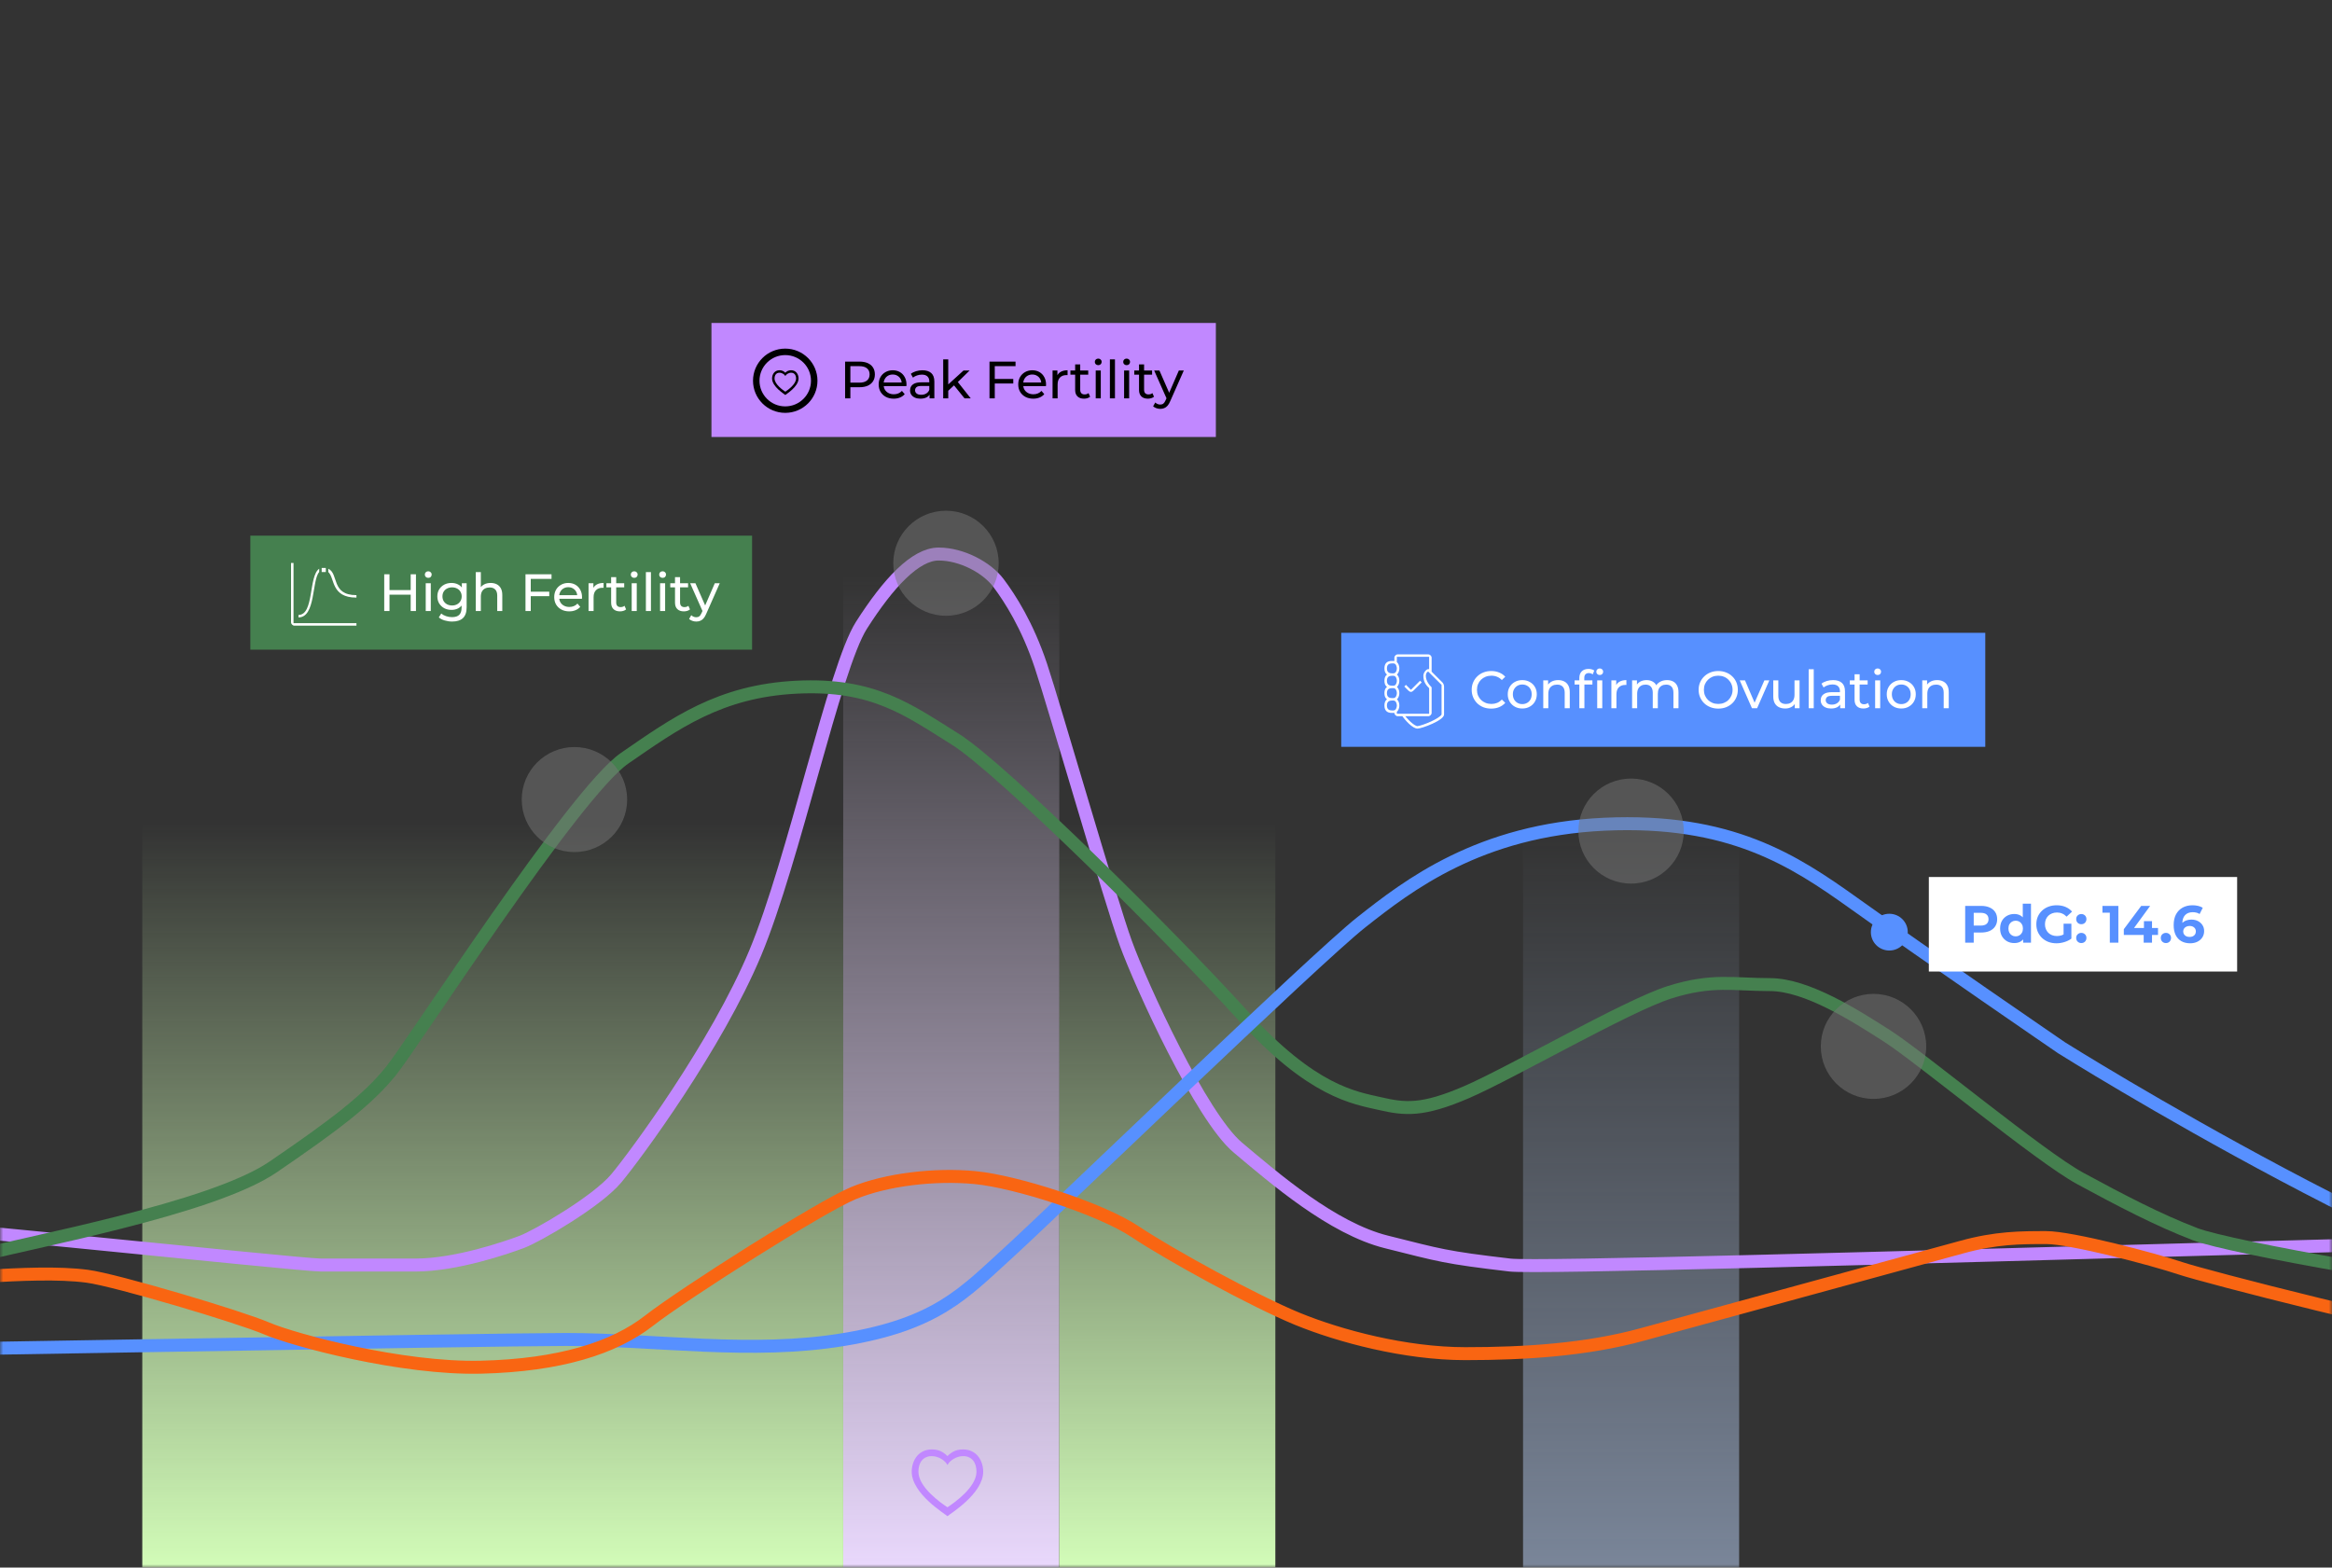
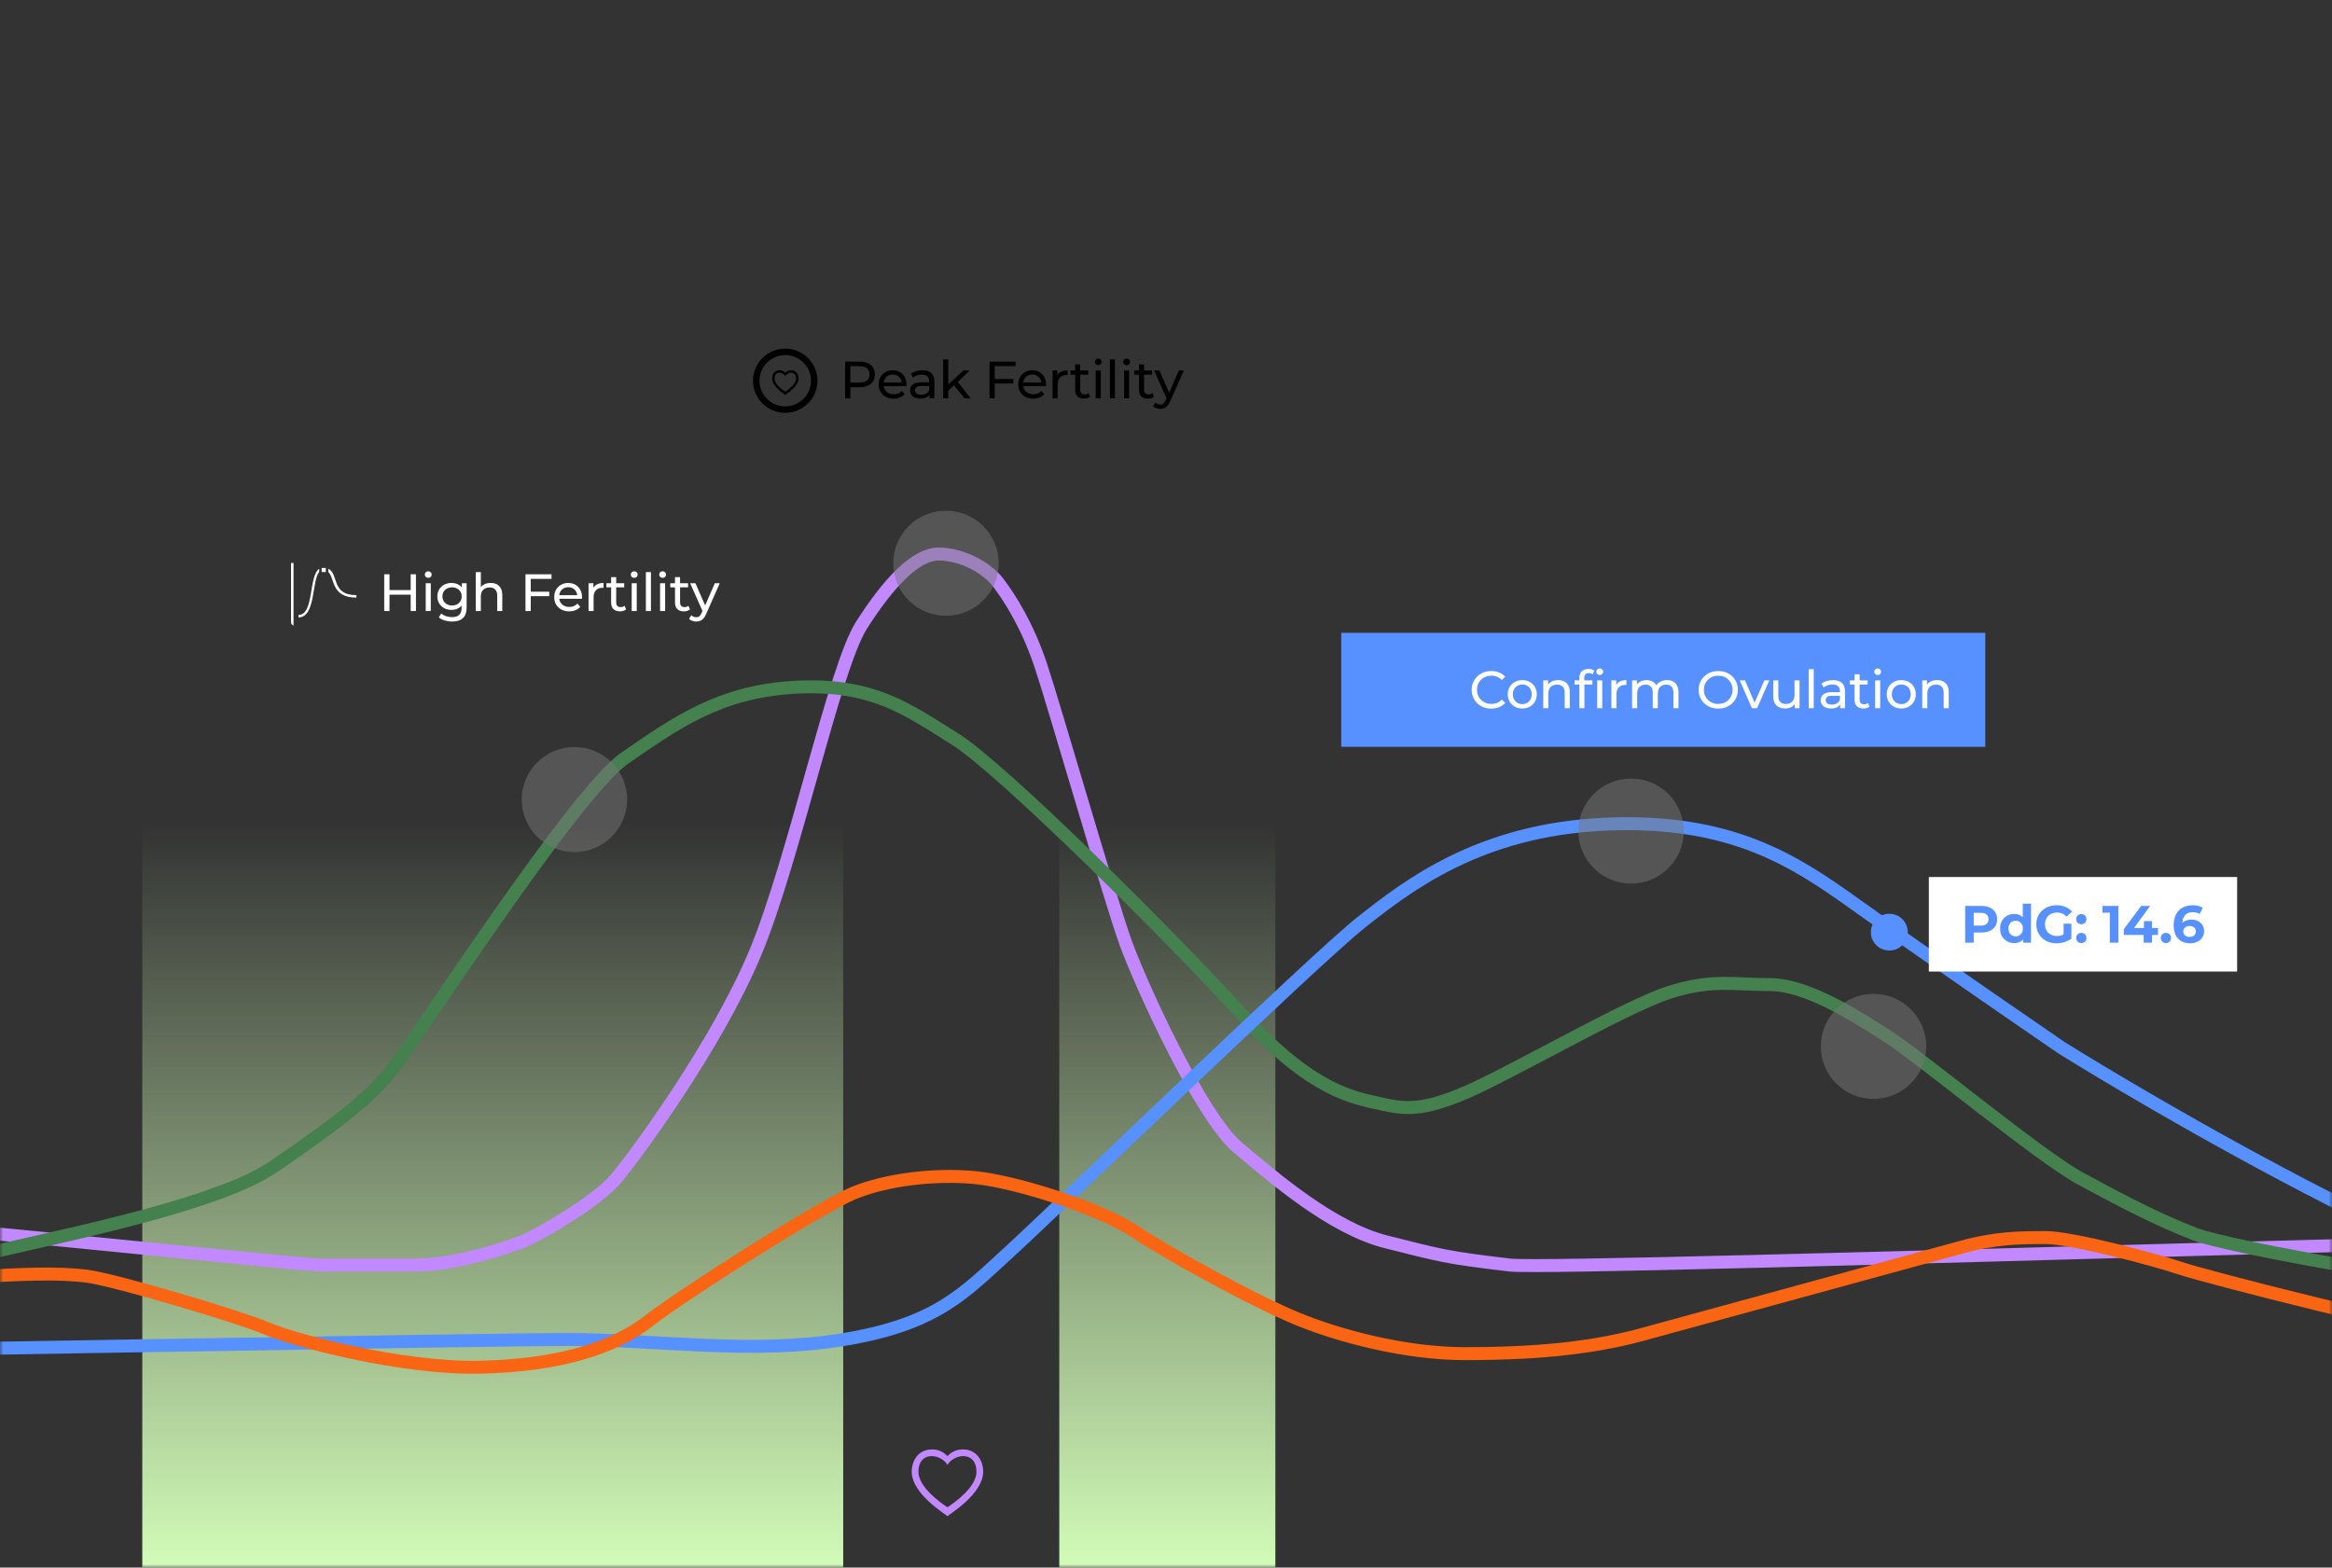
<svg xmlns="http://www.w3.org/2000/svg" width="360" height="242" viewBox="0 0 360 242" fill="none">
  <rect x="0" y="0" width="360" height="242" fill="#333333" stroke="none" />
  <mask id="mask0_92_12974" style="mask-type:luminance" maskUnits="userSpaceOnUse" x="0" y="0" width="360" height="242">
    <path d="M360 0H0V242H360V0Z" fill="white" />
  </mask>
  <g mask="url(#mask0_92_12974)">
-     <path d="M163.525 72.965H130.169V242H163.525V72.965Z" fill="url(#paint0_linear_92_12974)" />
    <path d="M130.17 115.123H21.966V242H130.17V115.123Z" fill="url(#paint1_linear_92_12974)" />
    <path d="M196.881 115.123H163.525V242H196.881V115.123Z" fill="url(#paint2_linear_92_12974)" />
-     <path d="M268.475 119.987H235.119V242H268.475V119.987Z" fill="url(#paint3_linear_92_12974)" />
    <path d="M-73.206 187.858C-62.976 187.858 -40.55 187.858 -32.684 187.858C-22.851 187.858 45.976 195.294 49.552 195.294C53.127 195.294 57.895 195.294 64.152 195.294C70.409 195.294 78.156 192.617 80.54 191.725C82.923 190.832 92.16 185.478 95.139 181.908C98.119 178.339 110.633 161.383 116.592 147.105C122.551 132.827 128.808 103.081 132.98 96.537C137.151 89.993 141.323 85.531 144.898 85.531C148.473 85.531 152.347 87.614 154.135 89.993C155.922 92.373 158.604 96.537 160.69 102.784C162.775 109.031 171.416 139.074 173.799 145.618C176.183 152.162 185.42 172.39 191.081 177.149C196.742 181.908 205.681 189.642 214.024 191.725C222.367 193.807 222.962 194.104 233.093 195.294C241.197 196.246 450.301 189.026 490.527 189.621" stroke="#C188FF" stroke-width="2" />
    <path d="M-73.515 201.339C-53.734 200.723 -13.637 196.495 -5.528 194.362C4.609 191.696 32.635 186.66 42.175 180.143C51.715 173.626 56.784 169.775 60.362 165.331C63.94 160.888 88.685 122.378 96.437 117.046C104.188 111.714 111.046 106.678 122.972 106.085C134.897 105.493 140.264 109.64 147.419 114.084C154.575 118.527 181.109 144.891 191.843 156.741C202.575 168.59 209.135 169.479 213.011 170.367C216.886 171.256 219.569 171.552 226.427 168.59C233.284 165.628 251.173 155.26 257.732 153.186C264.291 151.112 267.571 152.001 273.235 152.001C278.9 152.001 286.353 156.741 291.422 159.999C296.49 163.258 314.923 178.562 321.15 181.934C327.377 185.307 333.162 188.34 338.827 190.511C344.491 192.682 378.336 198.458 389.607 199.55C412.747 201.792 451.961 205.635 490.527 203.393" stroke="#45804F" stroke-width="2" />
    <path d="M-73.206 209.347C-24.34 208.555 76.192 206.784 87.395 206.784C101.399 206.784 115.999 209.158 130.301 206.784C144.603 204.409 148.775 199.66 155.628 193.427C162.481 187.195 203.003 148.016 210.155 142.377C217.305 136.738 228.33 128.131 247.698 127.24C267.065 126.35 276.915 132.821 286.135 139.409C297.688 147.665 318.257 161.757 318.257 161.757C318.257 161.757 378.02 199.286 411.783 205.635C445.851 212.04 473.492 211.08 490.849 211.08" stroke="#5790FF" stroke-width="2" />
    <path d="M-73.206 211.194C-63.574 210.696 -42.759 208.974 -36.562 206.584C-28.817 203.598 -7.665 197.326 -2.302 197.027C3.06 196.728 9.019 196.43 13.487 197.027C17.956 197.624 37.023 203.299 41.193 205.091C45.364 206.883 62.047 211.363 74.262 211.064C86.477 210.766 94.818 208.078 100.181 203.896C105.543 199.715 126.695 186.275 131.76 184.184C136.824 182.094 144.272 181.198 150.528 181.795C156.784 182.393 169.893 186.574 175.255 190.158C180.618 193.742 193.726 200.91 200.28 203.598C206.834 206.286 216.963 208.974 226.199 208.974C235.434 208.974 244.967 208.376 253.607 205.987C262.246 203.598 297.4 194.041 302.763 192.547C308.125 191.054 311.998 191.054 315.871 191.054C319.744 191.054 332.256 194.339 336.725 195.833C340.3 197.027 370.89 204.989 393.143 209.157C435.889 217.164 483.458 213 491.17 213" stroke="#F96512" stroke-width="2" />
-     <path d="M116.103 82.693H38.644V100.294H116.103V82.693Z" fill="#45804F" />
-     <path d="M49.658 87.673V88.31H50.297V87.673H49.658ZM46.079 95.315C48.763 95.315 48.124 89.583 49.275 88.31V87.8C47.613 88.946 48.507 94.933 46.079 94.933V95.315ZM55.026 91.876C51.063 91.876 52.342 88.565 50.68 87.8V88.31C51.703 89.201 51.063 92.258 55.026 92.258V91.876ZM44.929 86.909V96.079C44.929 96.334 45.184 96.588 45.44 96.588H55.026V96.206H45.312V86.909H44.929Z" fill="white" />
+     <path d="M49.658 87.673V88.31H50.297V87.673H49.658ZM46.079 95.315C48.763 95.315 48.124 89.583 49.275 88.31V87.8C47.613 88.946 48.507 94.933 46.079 94.933V95.315ZM55.026 91.876C51.063 91.876 52.342 88.565 50.68 87.8V88.31C51.703 89.201 51.063 92.258 55.026 92.258V91.876ZM44.929 86.909V96.079C44.929 96.334 45.184 96.588 45.44 96.588H55.026H45.312V86.909H44.929Z" fill="white" />
    <path d="M63.398 88.656H64.212V94.332H63.398V88.656ZM60.128 94.332H59.314V88.656H60.128V94.332ZM63.471 91.802H60.046V91.097H63.471V91.802ZM65.721 94.332V90.035H66.502V94.332H65.721ZM66.112 89.208C65.96 89.208 65.832 89.159 65.73 89.062C65.632 88.965 65.583 88.846 65.583 88.705C65.583 88.559 65.632 88.438 65.73 88.34C65.832 88.243 65.96 88.194 66.112 88.194C66.264 88.194 66.388 88.243 66.486 88.34C66.589 88.432 66.641 88.548 66.641 88.689C66.641 88.835 66.592 88.959 66.494 89.062C66.397 89.159 66.269 89.208 66.112 89.208ZM69.8 95.953C69.404 95.953 69.019 95.896 68.644 95.783C68.276 95.674 67.975 95.518 67.742 95.312L68.116 94.713C68.316 94.886 68.563 95.021 68.856 95.118C69.149 95.22 69.455 95.272 69.775 95.272C70.285 95.272 70.659 95.153 70.898 94.915C71.136 94.677 71.256 94.315 71.256 93.829V92.921L71.337 92.07L71.297 91.21V90.035H72.037V93.748C72.037 94.505 71.847 95.061 71.468 95.418C71.088 95.775 70.532 95.953 69.8 95.953ZM69.702 94.153C69.284 94.153 68.91 94.067 68.579 93.894C68.254 93.715 67.994 93.469 67.798 93.156C67.609 92.843 67.514 92.48 67.514 92.07C67.514 91.653 67.609 91.291 67.798 90.983C67.994 90.67 68.254 90.427 68.579 90.254C68.91 90.081 69.284 89.994 69.702 89.994C70.071 89.994 70.407 90.07 70.711 90.221C71.014 90.367 71.256 90.594 71.435 90.902C71.619 91.21 71.712 91.599 71.712 92.07C71.712 92.534 71.619 92.921 71.435 93.229C71.256 93.537 71.014 93.769 70.711 93.926C70.407 94.077 70.071 94.153 69.702 94.153ZM69.792 93.472C70.079 93.472 70.334 93.412 70.556 93.294C70.778 93.175 70.952 93.01 71.077 92.799C71.207 92.588 71.272 92.345 71.272 92.07C71.272 91.794 71.207 91.551 71.077 91.34C70.952 91.129 70.778 90.967 70.556 90.853C70.334 90.735 70.079 90.675 69.792 90.675C69.504 90.675 69.247 90.735 69.019 90.853C68.796 90.967 68.62 91.129 68.49 91.34C68.365 91.551 68.303 91.794 68.303 92.07C68.303 92.345 68.365 92.588 68.49 92.799C68.62 93.01 68.796 93.175 69.019 93.294C69.247 93.412 69.504 93.472 69.792 93.472ZM75.75 89.994C76.103 89.994 76.412 90.062 76.678 90.197C76.949 90.332 77.16 90.537 77.312 90.813C77.464 91.089 77.54 91.437 77.54 91.859V94.332H76.759V91.948C76.759 91.532 76.656 91.218 76.45 91.007C76.249 90.797 75.965 90.691 75.596 90.691C75.319 90.691 75.078 90.745 74.871 90.853C74.665 90.962 74.505 91.121 74.391 91.332C74.283 91.543 74.229 91.805 74.229 92.118V94.332H73.448V88.316H74.229V91.194L74.074 90.886C74.215 90.605 74.432 90.386 74.725 90.229C75.018 90.072 75.36 89.994 75.75 89.994ZM81.854 91.34H84.791V92.037H81.854V91.34ZM81.935 94.332H81.122V88.656H85.141V89.362H81.935V94.332ZM87.875 94.38C87.414 94.38 87.007 94.286 86.655 94.096C86.308 93.907 86.037 93.648 85.841 93.318C85.652 92.989 85.557 92.61 85.557 92.183C85.557 91.756 85.649 91.378 85.833 91.048C86.023 90.719 86.281 90.462 86.606 90.278C86.937 90.089 87.308 89.994 87.721 89.994C88.138 89.994 88.507 90.086 88.827 90.27C89.147 90.453 89.397 90.713 89.576 91.048C89.76 91.378 89.852 91.764 89.852 92.207C89.852 92.24 89.85 92.278 89.844 92.321C89.844 92.364 89.841 92.405 89.836 92.442H86.167V91.883H89.429L89.112 92.078C89.117 91.802 89.06 91.556 88.941 91.34C88.822 91.124 88.656 90.956 88.445 90.837C88.239 90.713 87.998 90.651 87.721 90.651C87.45 90.651 87.208 90.713 86.997 90.837C86.785 90.956 86.62 91.126 86.501 91.348C86.381 91.564 86.322 91.813 86.322 92.094V92.224C86.322 92.51 86.387 92.767 86.517 92.994C86.652 93.216 86.839 93.388 87.078 93.513C87.317 93.637 87.591 93.699 87.9 93.699C88.154 93.699 88.385 93.656 88.591 93.569C88.803 93.483 88.987 93.353 89.145 93.18L89.576 93.683C89.38 93.91 89.136 94.083 88.844 94.202C88.556 94.32 88.233 94.38 87.875 94.38ZM90.856 94.332V90.035H91.604V91.202L91.531 90.91C91.65 90.613 91.851 90.386 92.133 90.229C92.415 90.072 92.762 89.994 93.174 89.994V90.748C93.142 90.743 93.109 90.74 93.076 90.74C93.049 90.74 93.022 90.74 92.995 90.74C92.577 90.74 92.247 90.864 92.003 91.113C91.759 91.361 91.636 91.721 91.636 92.191V94.332H90.856ZM95.711 94.38C95.277 94.38 94.941 94.264 94.702 94.031C94.463 93.799 94.344 93.467 94.344 93.034V89.094H95.125V93.002C95.125 93.234 95.182 93.412 95.296 93.537C95.415 93.661 95.584 93.723 95.8 93.723C96.044 93.723 96.248 93.656 96.41 93.521L96.654 94.08C96.535 94.183 96.391 94.258 96.223 94.307C96.061 94.356 95.89 94.38 95.711 94.38ZM93.612 90.675V90.035H96.362V90.675H93.612ZM97.517 94.332V90.035H98.298V94.332H97.517ZM97.908 89.208C97.756 89.208 97.629 89.159 97.525 89.062C97.428 88.965 97.379 88.846 97.379 88.705C97.379 88.559 97.428 88.438 97.525 88.34C97.629 88.243 97.756 88.194 97.908 88.194C98.06 88.194 98.184 88.243 98.282 88.34C98.385 88.432 98.437 88.548 98.437 88.689C98.437 88.835 98.388 88.959 98.29 89.062C98.193 89.159 98.065 89.208 97.908 89.208ZM99.708 94.332V88.316H100.489V94.332H99.708ZM101.899 94.332V90.035H102.68V94.332H101.899ZM102.29 89.208C102.138 89.208 102.01 89.159 101.907 89.062C101.81 88.965 101.761 88.846 101.761 88.705C101.761 88.559 101.81 88.438 101.907 88.34C102.01 88.243 102.138 88.194 102.29 88.194C102.441 88.194 102.566 88.243 102.664 88.34C102.767 88.432 102.818 88.548 102.818 88.689C102.818 88.835 102.77 88.959 102.672 89.062C102.574 89.159 102.447 89.208 102.29 89.208ZM105.571 94.38C105.137 94.38 104.801 94.264 104.562 94.031C104.323 93.799 104.204 93.467 104.204 93.034V89.094H104.985V93.002C104.985 93.234 105.042 93.412 105.156 93.537C105.275 93.661 105.443 93.723 105.66 93.723C105.904 93.723 106.108 93.656 106.27 93.521L106.514 94.08C106.395 94.183 106.251 94.258 106.083 94.307C105.921 94.356 105.75 94.38 105.571 94.38ZM103.472 90.675V90.035H106.222V90.675H103.472ZM107.485 95.953C107.279 95.953 107.078 95.918 106.883 95.847C106.688 95.783 106.52 95.685 106.379 95.556L106.712 94.972C106.821 95.075 106.94 95.153 107.07 95.207C107.2 95.261 107.339 95.288 107.485 95.288C107.675 95.288 107.832 95.24 107.957 95.142C108.082 95.045 108.198 94.872 108.307 94.623L108.575 94.031L108.657 93.934L110.349 90.035H111.114L109.023 94.761C108.898 95.064 108.757 95.302 108.6 95.475C108.448 95.648 108.28 95.769 108.095 95.839C107.911 95.915 107.708 95.953 107.485 95.953ZM108.51 94.469L106.541 90.035H107.355L109.031 93.861L108.51 94.469Z" fill="white" />
-     <path d="M187.696 49.859H109.831V67.46H187.696V49.859Z" fill="#C188FF" />
    <path d="M121.231 60.467C120.848 60.213 119.57 59.321 119.57 58.429C119.57 57.92 119.826 57.538 120.337 57.538C120.72 57.538 121.104 57.793 121.231 58.047C121.359 57.793 121.743 57.538 122.126 57.538C122.638 57.538 122.893 57.92 122.893 58.429C122.893 59.321 121.615 60.213 121.231 60.467ZM121.231 60.977C121.359 60.849 123.277 59.703 123.277 58.429C123.277 57.793 122.893 57.156 122.126 57.156C121.743 57.156 121.487 57.283 121.231 57.538C120.976 57.283 120.72 57.156 120.337 57.156C119.57 57.156 119.186 57.793 119.186 58.429C119.186 59.703 121.104 60.849 121.231 60.977Z" fill="black" />
    <path d="M125.695 58.777C125.695 61.24 123.692 63.236 121.22 63.236C118.749 63.236 116.746 61.24 116.746 58.777C116.746 56.315 118.749 54.318 121.22 54.318C123.692 54.318 125.695 56.315 125.695 58.777Z" stroke="black" />
    <path d="M130.462 61.498V55.822H132.683C133.182 55.822 133.608 55.901 133.96 56.058C134.313 56.214 134.584 56.441 134.773 56.739C134.963 57.036 135.058 57.39 135.058 57.801C135.058 58.211 134.963 58.566 134.773 58.863C134.584 59.154 134.313 59.382 133.96 59.544C133.608 59.7 133.182 59.779 132.683 59.779H130.909L131.275 59.398V61.498H130.462ZM131.275 59.479L130.909 59.073H132.658C133.179 59.073 133.572 58.963 133.838 58.741C134.109 58.519 134.245 58.206 134.245 57.801C134.245 57.395 134.109 57.082 133.838 56.86C133.572 56.639 133.179 56.528 132.658 56.528H130.909L131.275 56.122V59.479ZM137.963 61.546C137.501 61.546 137.094 61.452 136.742 61.262C136.395 61.073 136.124 60.814 135.929 60.484C135.739 60.154 135.644 59.776 135.644 59.349C135.644 58.922 135.736 58.544 135.921 58.214C136.11 57.885 136.368 57.627 136.693 57.444C137.024 57.255 137.396 57.16 137.808 57.16C138.225 57.16 138.594 57.252 138.914 57.436C139.234 57.619 139.484 57.879 139.663 58.214C139.847 58.544 139.94 58.93 139.94 59.373C139.94 59.406 139.937 59.444 139.931 59.487C139.931 59.53 139.929 59.571 139.923 59.608H136.254V59.049H139.516L139.199 59.244C139.204 58.968 139.148 58.722 139.028 58.506C138.909 58.29 138.744 58.122 138.532 58.003C138.326 57.879 138.085 57.817 137.808 57.817C137.537 57.817 137.295 57.879 137.084 58.003C136.872 58.122 136.707 58.292 136.588 58.514C136.468 58.73 136.409 58.979 136.409 59.26V59.39C136.409 59.676 136.474 59.933 136.604 60.16C136.739 60.382 136.927 60.554 137.165 60.679C137.404 60.803 137.678 60.865 137.987 60.865C138.242 60.865 138.472 60.822 138.679 60.735C138.89 60.649 139.074 60.519 139.232 60.346L139.663 60.849C139.468 61.076 139.224 61.249 138.931 61.368C138.643 61.487 138.321 61.546 137.963 61.546ZM143.5 61.498V60.59L143.459 60.419V58.871C143.459 58.541 143.362 58.287 143.166 58.109C142.977 57.925 142.689 57.833 142.304 57.833C142.049 57.833 141.8 57.876 141.556 57.963C141.312 58.044 141.105 58.154 140.937 58.295L140.612 57.711C140.834 57.533 141.1 57.398 141.409 57.306C141.724 57.209 142.052 57.16 142.394 57.16C142.985 57.16 143.44 57.303 143.76 57.59C144.08 57.876 144.24 58.314 144.24 58.903V61.498H143.5ZM142.084 61.546C141.764 61.546 141.482 61.492 141.238 61.384C141 61.276 140.815 61.127 140.685 60.938C140.555 60.743 140.49 60.525 140.49 60.281C140.49 60.049 140.544 59.838 140.653 59.649C140.767 59.46 140.948 59.309 141.198 59.195C141.452 59.082 141.794 59.025 142.223 59.025H143.59V59.584H142.255C141.865 59.584 141.602 59.649 141.466 59.779C141.33 59.908 141.263 60.065 141.263 60.249C141.263 60.46 141.347 60.63 141.515 60.76C141.683 60.884 141.916 60.946 142.215 60.946C142.508 60.946 142.762 60.881 142.979 60.752C143.201 60.622 143.362 60.433 143.459 60.184L143.614 60.719C143.511 60.973 143.329 61.176 143.069 61.327C142.809 61.473 142.48 61.546 142.084 61.546ZM146.239 60.46L146.255 59.463L148.737 57.201H149.68L147.777 59.065L147.353 59.422L146.239 60.46ZM145.604 61.498V55.482H146.385V61.498H145.604ZM148.899 61.498L147.207 59.406L147.711 58.782L149.859 61.498H148.899ZM153.486 58.506H156.423V59.203H153.486V58.506ZM153.567 61.498H152.753V55.822H156.772V56.528H153.567V61.498ZM159.508 61.546C159.046 61.546 158.64 61.452 158.287 61.262C157.94 61.073 157.669 60.814 157.474 60.484C157.284 60.154 157.189 59.776 157.189 59.349C157.189 58.922 157.281 58.544 157.466 58.214C157.655 57.885 157.913 57.627 158.238 57.444C158.569 57.255 158.941 57.16 159.353 57.16C159.77 57.16 160.139 57.252 160.46 57.436C160.779 57.619 161.029 57.879 161.208 58.214C161.392 58.544 161.485 58.93 161.485 59.373C161.485 59.406 161.482 59.444 161.476 59.487C161.476 59.53 161.474 59.571 161.468 59.608H157.799V59.049H161.062L160.744 59.244C160.75 58.968 160.693 58.722 160.573 58.506C160.454 58.29 160.289 58.122 160.077 58.003C159.871 57.879 159.63 57.817 159.353 57.817C159.082 57.817 158.841 57.879 158.629 58.003C158.417 58.122 158.252 58.292 158.133 58.514C158.013 58.73 157.954 58.979 157.954 59.26V59.39C157.954 59.676 158.019 59.933 158.149 60.16C158.284 60.382 158.472 60.554 158.71 60.679C158.949 60.803 159.223 60.865 159.532 60.865C159.787 60.865 160.017 60.822 160.224 60.735C160.435 60.649 160.619 60.519 160.777 60.346L161.208 60.849C161.013 61.076 160.769 61.249 160.476 61.368C160.188 61.487 159.866 61.546 159.508 61.546ZM162.488 61.498V57.201H163.236V58.368L163.163 58.076C163.282 57.779 163.483 57.552 163.765 57.395C164.047 57.238 164.394 57.16 164.806 57.16V57.914C164.774 57.909 164.741 57.906 164.709 57.906C164.681 57.906 164.654 57.906 164.627 57.906C164.21 57.906 163.879 58.031 163.635 58.279C163.391 58.527 163.269 58.887 163.269 59.357V61.498H162.488ZM167.343 61.546C166.909 61.546 166.573 61.43 166.334 61.197C166.095 60.965 165.976 60.633 165.976 60.2V56.26H166.757V60.168C166.757 60.4 166.814 60.578 166.928 60.703C167.047 60.827 167.215 60.889 167.433 60.889C167.677 60.889 167.88 60.822 168.043 60.687L168.287 61.246C168.167 61.349 168.024 61.425 167.856 61.473C167.693 61.522 167.522 61.546 167.343 61.546ZM165.244 57.841V57.201H167.994V57.841H165.244ZM169.15 61.498V57.201H169.931V61.498H169.15ZM169.54 56.374C169.388 56.374 169.261 56.325 169.158 56.228C169.06 56.13 169.011 56.012 169.011 55.871C169.011 55.725 169.06 55.604 169.158 55.506C169.261 55.409 169.388 55.36 169.54 55.36C169.692 55.36 169.817 55.409 169.914 55.506C170.017 55.598 170.069 55.714 170.069 55.855C170.069 56.001 170.02 56.125 169.922 56.228C169.825 56.325 169.697 56.374 169.54 56.374ZM171.34 61.498V55.482H172.121V61.498H171.34ZM173.531 61.498V57.201H174.312V61.498H173.531ZM173.922 56.374C173.77 56.374 173.642 56.325 173.54 56.228C173.442 56.13 173.393 56.012 173.393 55.871C173.393 55.725 173.442 55.604 173.54 55.506C173.642 55.409 173.77 55.36 173.922 55.36C174.074 55.36 174.199 55.409 174.296 55.506C174.399 55.598 174.451 55.714 174.451 55.855C174.451 56.001 174.402 56.125 174.304 56.228C174.207 56.325 174.079 56.374 173.922 56.374ZM177.203 61.546C176.769 61.546 176.433 61.43 176.194 61.197C175.955 60.965 175.836 60.633 175.836 60.2V56.26H176.617V60.168C176.617 60.4 176.674 60.578 176.788 60.703C176.907 60.827 177.075 60.889 177.292 60.889C177.537 60.889 177.74 60.822 177.903 60.687L178.147 61.246C178.027 61.349 177.884 61.425 177.716 61.473C177.553 61.522 177.382 61.546 177.203 61.546ZM175.104 57.841V57.201H177.854V57.841H175.104ZM179.117 63.119C178.911 63.119 178.711 63.084 178.515 63.014C178.32 62.949 178.152 62.851 178.011 62.722L178.344 62.138C178.453 62.24 178.572 62.319 178.702 62.373C178.833 62.427 178.971 62.454 179.117 62.454C179.307 62.454 179.464 62.406 179.589 62.308C179.714 62.211 179.83 62.038 179.939 61.789L180.207 61.197L180.289 61.1L181.981 57.201H182.746L180.655 61.927C180.53 62.23 180.389 62.468 180.232 62.641C180.08 62.814 179.912 62.935 179.727 63.005C179.543 63.081 179.339 63.119 179.117 63.119ZM180.142 61.635L178.174 57.201H178.987L180.663 61.027L180.142 61.635Z" fill="black" />
    <path d="M146.262 232.691C145.228 232.004 141.78 229.599 141.78 227.194C141.78 225.82 142.47 224.79 143.849 224.79C144.883 224.79 145.917 225.477 146.262 226.164C146.607 225.477 147.641 224.79 148.676 224.79C150.055 224.79 150.744 225.82 150.744 227.194C150.744 229.599 147.296 232.004 146.262 232.691ZM146.262 234.065C146.607 233.722 151.778 230.63 151.778 227.194C151.778 225.477 150.744 223.759 148.676 223.759C147.641 223.759 146.952 224.103 146.262 224.79C145.573 224.103 144.883 223.759 143.849 223.759C141.78 223.759 140.746 225.477 140.746 227.194C140.746 230.63 145.917 233.722 146.262 234.065Z" fill="#C188FF" />
    <path d="M306.476 97.692H207.051V115.293H306.476V97.692Z" fill="#5790FF" />
-     <path d="M215.127 102.034V102.417C215.511 102.417 215.638 102.926 215.638 103.181C215.638 103.436 215.511 103.945 215.127 103.945V104.327C215.767 104.327 216.022 103.69 216.022 103.181C216.022 102.671 215.767 102.034 215.127 102.034ZM215.127 107.766V108.148C215.511 108.148 215.638 108.657 215.638 108.912C215.638 109.167 215.511 109.677 215.127 109.677V110.059C215.767 110.059 216.022 109.422 216.022 108.912C216.022 108.403 215.767 107.766 215.127 107.766ZM215.127 105.856V106.237C215.511 106.237 215.638 106.747 215.638 107.002C215.638 107.257 215.511 107.766 215.127 107.766V108.148C215.767 108.148 216.022 107.511 216.022 107.002C216.022 106.492 215.767 105.856 215.127 105.856ZM215.127 103.945V104.327C215.511 104.327 215.638 104.837 215.638 105.091C215.638 105.346 215.511 105.856 215.127 105.856V106.237C215.767 106.237 216.022 105.601 216.022 105.091C216.022 104.582 215.767 103.945 215.127 103.945ZM215.127 107.766C215.127 107.766 215.383 107.766 214.872 107.766C214.105 107.766 213.721 108.148 213.721 108.912C213.721 109.677 214.105 110.059 214.872 110.059H215.127V109.677H214.872C214.36 109.677 214.105 109.422 214.105 108.912C214.105 108.403 214.36 108.148 214.872 108.148C215.383 108.148 215.127 108.148 215.127 108.148V107.766ZM215.127 105.856C215.127 105.856 215.383 105.856 214.872 105.856C214.105 105.856 213.721 106.237 213.721 107.002C213.721 107.766 214.105 108.148 214.872 108.148H215.127V107.766H214.872C214.36 107.766 214.105 107.511 214.105 107.002C214.105 106.492 214.36 106.237 214.872 106.237C215.383 106.237 215.127 106.237 215.127 106.237V105.856ZM215.127 103.945C215.127 103.945 215.383 103.945 214.872 103.945C214.105 103.945 213.721 104.327 213.721 105.091C213.721 105.856 214.105 106.237 214.872 106.237H215.127V105.856H214.872C214.36 105.856 214.105 105.601 214.105 105.091C214.105 104.582 214.36 104.327 214.872 104.327C215.383 104.327 215.127 104.327 215.127 104.327V103.945ZM215.127 102.034C215.127 102.034 215.383 102.034 214.872 102.034C214.105 102.034 213.721 102.417 213.721 103.181C213.721 103.945 214.105 104.327 214.872 104.327H215.127V103.945H214.872C214.36 103.945 214.105 103.69 214.105 103.181C214.105 102.671 214.36 102.417 214.872 102.417C215.383 102.417 215.127 102.417 215.127 102.417V102.034ZM219.217 105.091L217.811 106.492L217.045 105.728L216.789 105.983L217.428 106.62C217.684 106.874 217.939 106.874 218.195 106.62L219.473 105.346L219.217 105.091ZM221.007 106.11C220.623 105.728 220.112 105.091 220.112 104.327C220.112 104.072 220.24 103.69 220.495 103.69L222.541 105.728V110.313C222.157 110.95 219.729 111.969 218.834 112.097C218.323 112.097 217.172 110.95 216.661 110.186L216.406 110.441C216.917 111.205 218.067 112.479 218.834 112.479C219.473 112.479 222.924 111.205 222.924 110.313V105.983C222.924 105.728 222.796 105.473 222.668 105.346L220.623 103.308C220.24 103.181 219.729 103.817 219.729 104.327C219.729 105.346 220.24 105.856 220.623 106.237L221.007 106.11ZM221.007 106.11L220.623 105.856V110.186H215.638V109.804H215.255V110.059C215.255 110.313 215.511 110.568 215.767 110.568H220.495C220.751 110.568 221.007 110.313 221.007 110.059V106.11ZM215.255 101.525V102.162L215.638 102.289V101.397H220.623V103.308L221.007 103.69V101.525C221.007 101.27 220.751 101.016 220.495 101.016H215.767C215.511 101.016 215.255 101.27 215.255 101.525Z" fill="white" />
    <path d="M230.201 109.394C229.767 109.394 229.366 109.324 228.997 109.184C228.634 109.038 228.317 108.835 228.046 108.576C227.78 108.311 227.571 108.003 227.419 107.651C227.267 107.3 227.191 106.914 227.191 106.492C227.191 106.07 227.267 105.684 227.419 105.333C227.571 104.982 227.782 104.676 228.054 104.417C228.325 104.152 228.642 103.949 229.006 103.809C229.375 103.663 229.776 103.59 230.21 103.59C230.649 103.59 231.053 103.665 231.422 103.817C231.796 103.963 232.113 104.181 232.374 104.473L231.845 104.984C231.628 104.757 231.384 104.59 231.113 104.481C230.841 104.368 230.551 104.311 230.242 104.311C229.922 104.311 229.624 104.365 229.347 104.473C229.076 104.582 228.84 104.733 228.639 104.927C228.439 105.122 228.281 105.355 228.168 105.625C228.059 105.89 228.005 106.179 228.005 106.492C228.005 106.806 228.059 107.098 228.168 107.368C228.281 107.633 228.439 107.862 228.639 108.057C228.84 108.251 229.076 108.403 229.347 108.511C229.624 108.619 229.922 108.673 230.242 108.673C230.551 108.673 230.841 108.619 231.113 108.511C231.384 108.397 231.628 108.225 231.845 107.992L232.374 108.503C232.113 108.794 231.796 109.016 231.422 109.167C231.053 109.319 230.646 109.394 230.201 109.394ZM235.003 109.378C234.569 109.378 234.184 109.284 233.848 109.094C233.511 108.906 233.246 108.646 233.051 108.316C232.855 107.981 232.758 107.603 232.758 107.181C232.758 106.754 232.855 106.376 233.051 106.046C233.246 105.717 233.511 105.46 233.848 105.276C234.184 105.087 234.569 104.992 235.003 104.992C235.431 104.992 235.814 105.087 236.15 105.276C236.492 105.46 236.758 105.717 236.948 106.046C237.143 106.37 237.24 106.749 237.24 107.181C237.24 107.608 237.143 107.987 236.948 108.316C236.758 108.646 236.492 108.906 236.15 109.094C235.814 109.284 235.431 109.378 235.003 109.378ZM235.003 108.697C235.28 108.697 235.527 108.635 235.743 108.511C235.966 108.387 236.139 108.211 236.264 107.984C236.389 107.751 236.451 107.484 236.451 107.181C236.451 106.873 236.389 106.608 236.264 106.387C236.139 106.16 235.966 105.984 235.743 105.86C235.527 105.736 235.28 105.673 235.003 105.673C234.727 105.673 234.48 105.736 234.263 105.86C234.046 105.984 233.872 106.16 233.742 106.387C233.612 106.608 233.547 106.873 233.547 107.181C233.547 107.484 233.612 107.751 233.742 107.984C233.872 108.211 234.046 108.387 234.263 108.511C234.48 108.635 234.727 108.697 235.003 108.697ZM240.541 104.992C240.894 104.992 241.203 105.06 241.469 105.195C241.74 105.33 241.952 105.535 242.103 105.811C242.256 106.087 242.331 106.435 242.331 106.857V109.33H241.55V106.946C241.55 106.53 241.447 106.216 241.241 106.006C241.041 105.795 240.756 105.689 240.387 105.689C240.11 105.689 239.869 105.744 239.663 105.852C239.457 105.96 239.297 106.119 239.183 106.33C239.075 106.541 239.02 106.803 239.02 107.116V109.33H238.239V105.033H238.988V106.192L238.866 105.884C239.007 105.603 239.223 105.384 239.516 105.227C239.809 105.071 240.151 104.992 240.541 104.992ZM243.809 109.33V104.652C243.809 104.23 243.932 103.895 244.176 103.646C244.425 103.393 244.778 103.265 245.233 103.265C245.401 103.265 245.561 103.287 245.713 103.33C245.87 103.368 246.003 103.43 246.112 103.517L245.876 104.108C245.795 104.044 245.702 103.995 245.599 103.963C245.496 103.925 245.388 103.906 245.274 103.906C245.046 103.906 244.872 103.971 244.753 104.1C244.634 104.225 244.574 104.411 244.574 104.66V105.235L244.591 105.592V109.33H243.809ZM243.077 105.673V105.033H245.827V105.673H243.077ZM246.567 109.33V105.033H247.348V109.33H246.567ZM246.958 104.206C246.806 104.206 246.679 104.157 246.576 104.06C246.478 103.963 246.429 103.844 246.429 103.703C246.429 103.557 246.478 103.436 246.576 103.338C246.679 103.241 246.806 103.192 246.958 103.192C247.11 103.192 247.235 103.241 247.332 103.338C247.435 103.43 247.487 103.547 247.487 103.687C247.487 103.833 247.438 103.957 247.34 104.06C247.243 104.157 247.115 104.206 246.958 104.206ZM248.754 109.33V105.033H249.503V106.2L249.43 105.908C249.549 105.611 249.75 105.384 250.032 105.227C250.314 105.071 250.661 104.992 251.073 104.992V105.746C251.04 105.741 251.008 105.738 250.975 105.738C250.948 105.738 250.921 105.738 250.894 105.738C250.477 105.738 250.146 105.862 249.901 106.111C249.657 106.36 249.535 106.719 249.535 107.189V109.33H248.754ZM257.348 104.992C257.695 104.992 258.002 105.06 258.268 105.195C258.533 105.33 258.74 105.535 258.886 105.811C259.038 106.087 259.114 106.435 259.114 106.857V109.33H258.333V106.946C258.333 106.53 258.235 106.216 258.04 106.006C257.845 105.795 257.57 105.689 257.218 105.689C256.958 105.689 256.73 105.744 256.535 105.852C256.34 105.96 256.187 106.119 256.079 106.33C255.976 106.541 255.925 106.803 255.925 107.116V109.33H255.144V106.946C255.144 106.53 255.046 106.216 254.851 106.006C254.661 105.795 254.387 105.689 254.029 105.689C253.774 105.689 253.549 105.744 253.354 105.852C253.159 105.96 253.006 106.119 252.898 106.33C252.79 106.541 252.735 106.803 252.735 107.116V109.33H251.954V105.033H252.703V106.176L252.581 105.884C252.716 105.603 252.925 105.384 253.207 105.227C253.489 105.071 253.818 104.992 254.192 104.992C254.604 104.992 254.959 105.095 255.258 105.3C255.556 105.5 255.751 105.806 255.843 106.216L255.526 106.087C255.656 105.757 255.884 105.492 256.209 105.292C256.535 105.092 256.914 104.992 257.348 104.992ZM265.258 109.394C264.824 109.394 264.42 109.321 264.046 109.175C263.677 109.03 263.356 108.827 263.086 108.567C262.814 108.303 262.603 107.995 262.451 107.643C262.299 107.292 262.223 106.908 262.223 106.492C262.223 106.076 262.299 105.692 262.451 105.341C262.603 104.99 262.814 104.684 263.086 104.425C263.356 104.16 263.677 103.954 264.046 103.809C264.414 103.663 264.818 103.59 265.258 103.59C265.691 103.59 266.09 103.663 266.454 103.809C266.822 103.949 267.142 104.152 267.414 104.417C267.69 104.676 267.902 104.982 268.048 105.333C268.2 105.684 268.276 106.07 268.276 106.492C268.276 106.914 268.2 107.3 268.048 107.651C267.902 108.003 267.69 108.311 267.414 108.576C267.142 108.835 266.822 109.038 266.454 109.184C266.09 109.324 265.691 109.394 265.258 109.394ZM265.258 108.673C265.572 108.673 265.862 108.619 266.128 108.511C266.399 108.403 266.633 108.251 266.828 108.057C267.028 107.857 267.183 107.625 267.292 107.359C267.406 107.095 267.463 106.806 267.463 106.492C267.463 106.179 267.406 105.89 267.292 105.625C267.183 105.36 267.028 105.13 266.828 104.935C266.633 104.736 266.399 104.582 266.128 104.473C265.862 104.365 265.572 104.311 265.258 104.311C264.938 104.311 264.642 104.365 264.371 104.473C264.105 104.582 263.872 104.736 263.671 104.935C263.47 105.13 263.313 105.36 263.199 105.625C263.091 105.89 263.037 106.179 263.037 106.492C263.037 106.806 263.091 107.095 263.199 107.359C263.313 107.625 263.47 107.857 263.671 108.057C263.872 108.251 264.105 108.403 264.371 108.511C264.642 108.619 264.938 108.673 265.258 108.673ZM270.455 109.33L268.567 105.033H269.381L271.057 108.924H270.666L272.375 105.033H273.14L271.252 109.33H270.455ZM275.601 109.378C275.233 109.378 274.907 109.311 274.625 109.175C274.348 109.041 274.132 108.835 273.974 108.559C273.823 108.278 273.746 107.927 273.746 107.505V105.033H274.527V107.416C274.527 107.838 274.628 108.154 274.828 108.365C275.035 108.576 275.322 108.681 275.691 108.681C275.962 108.681 276.198 108.627 276.399 108.519C276.6 108.405 276.754 108.243 276.862 108.032C276.971 107.816 277.025 107.557 277.025 107.254V105.033H277.806V109.33H277.066V108.17L277.188 108.478C277.047 108.765 276.836 108.987 276.553 109.143C276.271 109.3 275.954 109.378 275.601 109.378ZM279.212 109.33V103.314H279.993V109.33H279.212ZM284.079 109.33V108.422L284.038 108.251V106.703C284.038 106.373 283.941 106.119 283.746 105.941C283.556 105.757 283.268 105.665 282.883 105.665C282.628 105.665 282.379 105.708 282.135 105.795C281.891 105.876 281.685 105.987 281.516 106.127L281.191 105.543C281.413 105.365 281.679 105.23 281.988 105.138C282.303 105.041 282.631 104.992 282.973 104.992C283.564 104.992 284.02 105.136 284.339 105.422C284.66 105.708 284.819 106.146 284.819 106.735V109.33H284.079ZM282.663 109.378C282.344 109.378 282.061 109.324 281.817 109.216C281.579 109.108 281.394 108.959 281.264 108.77C281.134 108.576 281.069 108.357 281.069 108.113C281.069 107.881 281.123 107.67 281.232 107.481C281.346 107.292 281.527 107.141 281.777 107.027C282.032 106.914 282.373 106.857 282.802 106.857H284.169V107.416H282.834C282.444 107.416 282.181 107.481 282.045 107.611C281.91 107.741 281.842 107.897 281.842 108.081C281.842 108.292 281.926 108.462 282.094 108.592C282.262 108.716 282.495 108.778 282.794 108.778C283.087 108.778 283.342 108.713 283.558 108.584C283.781 108.454 283.941 108.265 284.038 108.016L284.193 108.551C284.09 108.805 283.908 109.008 283.648 109.159C283.388 109.305 283.06 109.378 282.663 109.378ZM287.664 109.378C287.23 109.378 286.894 109.262 286.656 109.03C286.417 108.797 286.298 108.465 286.298 108.032V104.092H287.079V108C287.079 108.233 287.136 108.411 287.25 108.535C287.369 108.659 287.537 108.721 287.754 108.721C287.998 108.721 288.201 108.654 288.364 108.519L288.608 109.078C288.489 109.181 288.345 109.257 288.177 109.305C288.014 109.354 287.843 109.378 287.664 109.378ZM285.565 105.673V105.033H288.315V105.673H285.565ZM289.471 109.33V105.033H290.252V109.33H289.471ZM289.861 104.206C289.709 104.206 289.582 104.157 289.479 104.06C289.381 103.963 289.333 103.844 289.333 103.703C289.333 103.557 289.381 103.436 289.479 103.338C289.582 103.241 289.709 103.192 289.861 103.192C290.013 103.192 290.138 103.241 290.236 103.338C290.339 103.43 290.39 103.547 290.39 103.687C290.39 103.833 290.341 103.957 290.244 104.06C290.146 104.157 290.018 104.206 289.861 104.206ZM293.509 109.378C293.075 109.378 292.689 109.284 292.353 109.094C292.017 108.906 291.751 108.646 291.556 108.316C291.361 107.981 291.263 107.603 291.263 107.181C291.263 106.754 291.361 106.376 291.556 106.046C291.751 105.717 292.017 105.46 292.353 105.276C292.689 105.087 293.075 104.992 293.509 104.992C293.937 104.992 294.319 105.087 294.656 105.276C294.997 105.46 295.263 105.717 295.453 106.046C295.648 106.37 295.746 106.749 295.746 107.181C295.746 107.608 295.648 107.987 295.453 108.316C295.263 108.646 294.997 108.906 294.656 109.094C294.319 109.284 293.937 109.378 293.509 109.378ZM293.509 108.697C293.785 108.697 294.032 108.635 294.249 108.511C294.471 108.387 294.645 108.211 294.77 107.984C294.894 107.751 294.957 107.484 294.957 107.181C294.957 106.873 294.894 106.608 294.77 106.387C294.645 106.16 294.471 105.984 294.249 105.86C294.032 105.736 293.785 105.673 293.509 105.673C293.232 105.673 292.985 105.736 292.768 105.86C292.551 105.984 292.378 106.16 292.248 106.387C292.117 106.608 292.052 106.873 292.052 107.181C292.052 107.484 292.117 107.751 292.248 107.984C292.378 108.211 292.551 108.387 292.768 108.511C292.985 108.635 293.232 108.697 293.509 108.697ZM299.047 104.992C299.4 104.992 299.709 105.06 299.974 105.195C300.246 105.33 300.457 105.535 300.609 105.811C300.761 106.087 300.837 106.435 300.837 106.857V109.33H300.056V106.946C300.056 106.53 299.953 106.216 299.747 106.006C299.546 105.795 299.261 105.689 298.892 105.689C298.616 105.689 298.375 105.744 298.168 105.852C297.962 105.96 297.802 106.119 297.688 106.33C297.58 106.541 297.526 106.803 297.526 107.116V109.33H296.745V105.033H297.493V106.192L297.371 105.884C297.512 105.603 297.729 105.384 298.022 105.227C298.315 105.071 298.656 104.992 299.047 104.992Z" fill="white" />
    <path d="M345.356 135.39H297.763V149.983H345.356V135.39Z" fill="white" />
    <path d="M303.373 145.524V139.849H305.838C306.348 139.849 306.787 139.933 307.156 140.101C307.525 140.263 307.81 140.498 308.01 140.806C308.211 141.114 308.311 141.482 308.311 141.909C308.311 142.33 308.211 142.695 308.01 143.003C307.81 143.311 307.525 143.549 307.156 143.716C306.787 143.879 306.348 143.96 305.838 143.96H304.105L304.691 143.368V145.524H303.373ZM304.691 143.514L304.105 142.889H305.765C306.172 142.889 306.476 142.803 306.676 142.63C306.877 142.457 306.977 142.217 306.977 141.909C306.977 141.595 306.877 141.352 306.676 141.179C306.476 141.006 306.172 140.919 305.765 140.919H304.105L304.691 140.295V143.514ZM310.953 145.589C310.541 145.589 310.169 145.497 309.838 145.314C309.507 145.124 309.244 144.862 309.049 144.527C308.859 144.192 308.765 143.797 308.765 143.343C308.765 142.884 308.859 142.487 309.049 142.152C309.244 141.816 309.507 141.557 309.838 141.373C310.169 141.19 310.541 141.098 310.953 141.098C311.322 141.098 311.645 141.179 311.921 141.341C312.198 141.503 312.412 141.749 312.564 142.079C312.716 142.408 312.792 142.83 312.792 143.343C312.792 143.851 312.718 144.273 312.572 144.608C312.426 144.938 312.214 145.184 311.937 145.346C311.666 145.508 311.338 145.589 310.953 145.589ZM311.173 144.551C311.378 144.551 311.566 144.503 311.734 144.406C311.902 144.308 312.035 144.17 312.133 143.992C312.236 143.808 312.287 143.592 312.287 143.343C312.287 143.089 312.236 142.873 312.133 142.695C312.035 142.517 311.902 142.379 311.734 142.281C311.566 142.184 311.378 142.136 311.173 142.136C310.961 142.136 310.771 142.184 310.603 142.281C310.435 142.379 310.299 142.517 310.196 142.695C310.099 142.873 310.05 143.089 310.05 143.343C310.05 143.592 310.099 143.808 310.196 143.992C310.299 144.17 310.435 144.308 310.603 144.406C310.771 144.503 310.961 144.551 311.173 144.551ZM312.32 145.524V144.633L312.344 143.335L312.263 142.046V139.509H313.532V145.524H312.32ZM317.464 145.622C317.014 145.622 316.599 145.551 316.22 145.411C315.845 145.265 315.517 145.059 315.235 144.795C314.959 144.53 314.742 144.219 314.584 143.862C314.433 143.506 314.357 143.114 314.357 142.687C314.357 142.26 314.433 141.868 314.584 141.511C314.742 141.155 314.961 140.844 315.243 140.579C315.526 140.314 315.856 140.112 316.236 139.971C316.616 139.825 317.033 139.752 317.489 139.752C317.993 139.752 318.446 139.836 318.847 140.003C319.254 140.171 319.596 140.414 319.872 140.733L319.026 141.511C318.821 141.295 318.595 141.136 318.351 141.033C318.107 140.925 317.841 140.871 317.554 140.871C317.277 140.871 317.025 140.914 316.797 141.001C316.569 141.087 316.372 141.211 316.203 141.373C316.041 141.536 315.913 141.727 315.821 141.949C315.734 142.171 315.691 142.416 315.691 142.687C315.691 142.952 315.734 143.195 315.821 143.416C315.913 143.638 316.041 143.833 316.203 144C316.372 144.162 316.567 144.287 316.789 144.373C317.017 144.459 317.267 144.503 317.538 144.503C317.798 144.503 318.05 144.462 318.294 144.381C318.544 144.295 318.785 144.151 319.018 143.952L319.767 144.9C319.458 145.132 319.097 145.311 318.685 145.435C318.278 145.56 317.871 145.622 317.464 145.622ZM318.563 144.73V142.598H319.767V144.9L318.563 144.73ZM321.3 142.679C321.083 142.679 320.896 142.606 320.739 142.46C320.587 142.309 320.511 142.116 320.511 141.884C320.511 141.652 320.587 141.465 320.739 141.325C320.896 141.179 321.083 141.106 321.3 141.106C321.523 141.106 321.71 141.179 321.862 141.325C322.013 141.465 322.089 141.652 322.089 141.884C322.089 142.116 322.013 142.309 321.862 142.46C321.71 142.606 321.523 142.679 321.3 142.679ZM321.3 145.589C321.083 145.589 320.896 145.516 320.739 145.37C320.587 145.219 320.511 145.027 320.511 144.795C320.511 144.562 320.587 144.376 320.739 144.235C320.896 144.089 321.083 144.016 321.3 144.016C321.523 144.016 321.71 144.089 321.862 144.235C322.013 144.376 322.089 144.562 322.089 144.795C322.089 145.027 322.013 145.219 321.862 145.37C321.71 145.516 321.523 145.589 321.3 145.589ZM325.701 145.524V140.336L326.27 140.903H324.562V139.849H327.019V145.524H325.701ZM327.862 144.333V143.449L330.546 139.849H331.929L329.302 143.449L328.659 143.262H333.142V144.333H327.862ZM330.929 145.524V144.333L330.969 143.262V142.2H332.214V145.524H330.929ZM334.362 145.589C334.145 145.589 333.958 145.516 333.801 145.37C333.649 145.219 333.573 145.027 333.573 144.795C333.573 144.562 333.649 144.376 333.801 144.235C333.958 144.089 334.145 144.016 334.362 144.016C334.584 144.016 334.772 144.089 334.923 144.235C335.075 144.376 335.151 144.562 335.151 144.795C335.151 145.027 335.075 145.219 334.923 145.37C334.772 145.516 334.584 145.589 334.362 145.589ZM338.105 145.622C337.584 145.622 337.131 145.513 336.746 145.297C336.366 145.081 336.073 144.765 335.867 144.349C335.661 143.932 335.558 143.419 335.558 142.808C335.558 142.155 335.68 141.6 335.924 141.146C336.174 140.692 336.515 140.347 336.949 140.109C337.389 139.871 337.893 139.752 338.463 139.752C338.766 139.752 339.057 139.784 339.333 139.849C339.61 139.914 339.848 140.011 340.049 140.141L339.561 141.106C339.404 140.998 339.236 140.925 339.057 140.887C338.878 140.844 338.69 140.822 338.495 140.822C338.001 140.822 337.611 140.971 337.324 141.268C337.036 141.565 336.892 142.006 336.892 142.59C336.892 142.687 336.892 142.795 336.892 142.914C336.898 143.033 336.914 143.152 336.941 143.271L336.575 142.93C336.678 142.719 336.811 142.544 336.974 142.403C337.137 142.257 337.329 142.149 337.552 142.079C337.779 142.003 338.029 141.965 338.3 141.965C338.669 141.965 339 142.038 339.293 142.184C339.585 142.33 339.818 142.536 339.992 142.8C340.171 143.065 340.261 143.376 340.261 143.733C340.261 144.117 340.163 144.451 339.968 144.738C339.778 145.019 339.52 145.238 339.195 145.395C338.875 145.546 338.511 145.622 338.105 145.622ZM338.031 144.641C338.216 144.641 338.378 144.608 338.52 144.543C338.666 144.473 338.78 144.373 338.861 144.243C338.943 144.114 338.983 143.965 338.983 143.797C338.983 143.538 338.894 143.333 338.715 143.181C338.541 143.024 338.308 142.946 338.015 142.946C337.82 142.946 337.649 142.984 337.503 143.06C337.356 143.13 337.239 143.23 337.153 143.36C337.071 143.484 337.031 143.63 337.031 143.797C337.031 143.96 337.071 144.106 337.153 144.235C337.234 144.36 337.348 144.459 337.495 144.535C337.641 144.605 337.82 144.641 338.031 144.641Z" fill="#5790FF" />
    <path d="M291.661 146.74C293.234 146.74 294.509 145.47 294.509 143.903C294.509 142.336 293.234 141.065 291.661 141.065C290.088 141.065 288.814 142.336 288.814 143.903C288.814 145.47 290.088 146.74 291.661 146.74Z" fill="#5790FF" />
    <path d="M289.22 169.645C293.713 169.645 297.356 166.015 297.356 161.538C297.356 157.06 293.713 153.431 289.22 153.431C284.727 153.431 281.085 157.06 281.085 161.538C281.085 166.015 284.727 169.645 289.22 169.645Z" fill="#787878" fill-opacity="0.5" />
    <path d="M251.797 136.405C256.29 136.405 259.932 132.776 259.932 128.298C259.932 123.821 256.29 120.191 251.797 120.191C247.303 120.191 243.661 123.821 243.661 128.298C243.661 132.776 247.303 136.405 251.797 136.405Z" fill="#787878" fill-opacity="0.5" />
    <path d="M146.034 95.059C150.527 95.059 154.17 91.429 154.17 86.951C154.17 82.474 150.527 78.844 146.034 78.844C141.541 78.844 137.898 82.474 137.898 86.951C137.898 91.429 141.541 95.059 146.034 95.059Z" fill="#787878" fill-opacity="0.5" />
    <path d="M88.678 131.541C93.171 131.541 96.814 127.911 96.814 123.434C96.814 118.956 93.171 115.327 88.678 115.327C84.185 115.327 80.542 118.956 80.542 123.434C80.542 127.911 84.185 131.541 88.678 131.541Z" fill="#787878" fill-opacity="0.5" />
  </g>
  <defs>
    <linearGradient id="paint0_linear_92_12974" x1="146.847" y1="72.965" x2="146.847" y2="242" gradientUnits="userSpaceOnUse">
      <stop offset="0.094" stop-color="#E9D8FC" stop-opacity="0" />
      <stop offset="1" stop-color="#E9D8FC" />
    </linearGradient>
    <linearGradient id="paint1_linear_92_12974" x1="76.068" y1="115.123" x2="76.068" y2="242" gradientUnits="userSpaceOnUse">
      <stop offset="0.094" stop-color="#D2FCB8" stop-opacity="0" />
      <stop offset="1" stop-color="#D2FCB8" />
    </linearGradient>
    <linearGradient id="paint2_linear_92_12974" x1="180.203" y1="115.123" x2="180.203" y2="242" gradientUnits="userSpaceOnUse">
      <stop offset="0.094" stop-color="#D2FCB8" stop-opacity="0" />
      <stop offset="1" stop-color="#D2FCB8" />
    </linearGradient>
    <linearGradient id="paint3_linear_92_12974" x1="251.797" y1="119.987" x2="251.797" y2="242" gradientUnits="userSpaceOnUse">
      <stop offset="0.069" stop-color="#C0D8FF" stop-opacity="0" />
      <stop offset="1" stop-color="#C0D8FF" stop-opacity="0.5" />
    </linearGradient>
  </defs>
</svg>